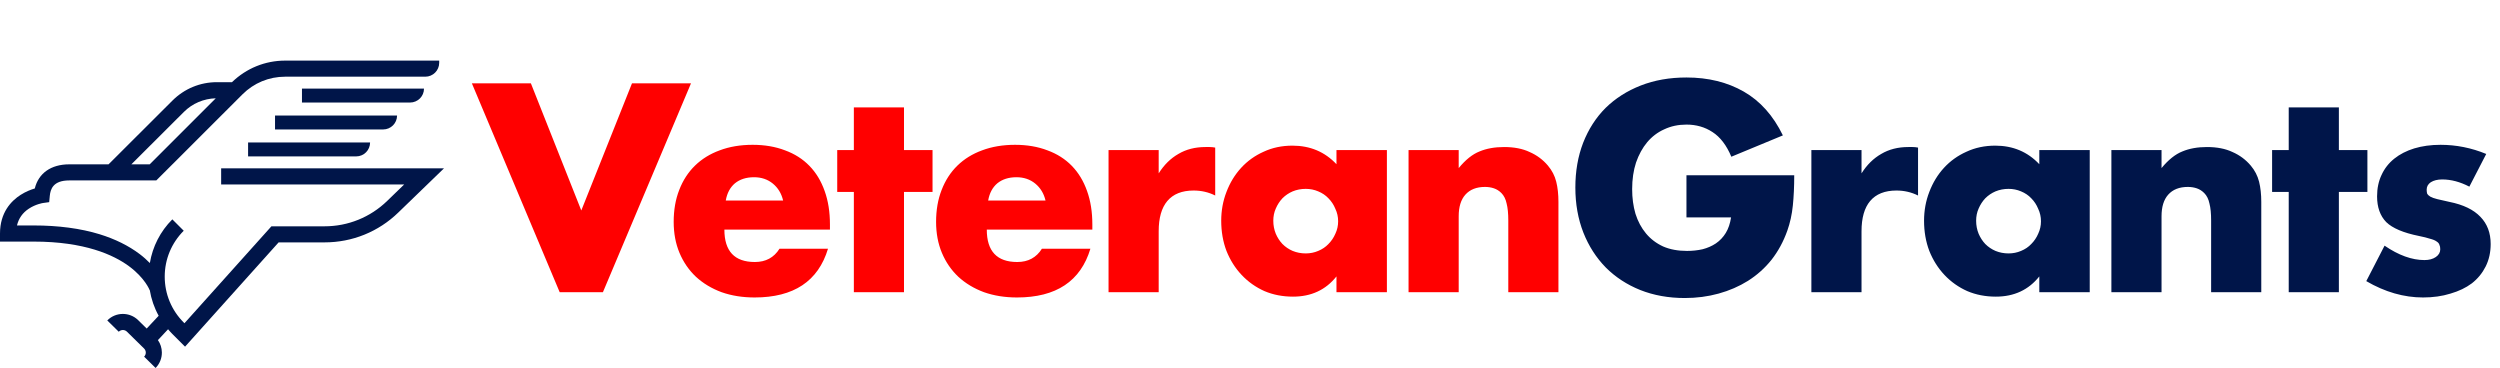
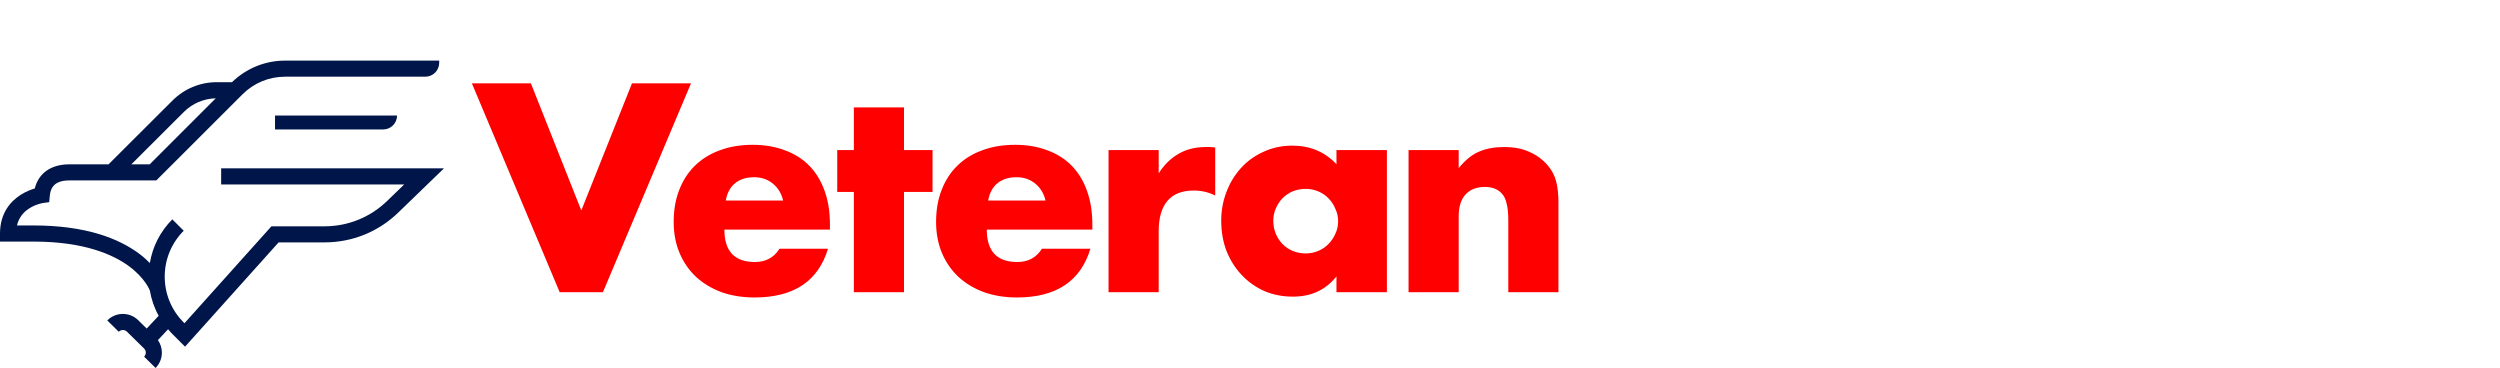
<svg xmlns="http://www.w3.org/2000/svg" width="1155" height="170" viewBox="0 0 1155 170" fill="none">
  <path d="M245.264 38.488L268.56 97.24L291.984 38.488H319.248L278.544 135H258.576L218 38.488H245.264ZM361.801 92.632C361.033 89.389 359.454 86.787 357.065 84.824C354.676 82.861 351.774 81.88 348.361 81.88C344.777 81.88 341.833 82.819 339.529 84.696C337.31 86.573 335.902 89.219 335.305 92.632H361.801ZM334.665 106.072C334.665 116.056 339.358 121.048 348.745 121.048C353.78 121.048 357.577 119 360.137 114.904H382.537C378.014 129.923 366.708 137.432 348.617 137.432C343.07 137.432 337.993 136.621 333.385 135C328.777 133.293 324.809 130.904 321.481 127.832C318.238 124.76 315.721 121.091 313.929 116.824C312.137 112.557 311.241 107.779 311.241 102.488C311.241 97.027 312.094 92.12 313.801 87.768C315.508 83.331 317.94 79.576 321.097 76.504C324.254 73.432 328.052 71.085 332.489 69.464C337.012 67.757 342.089 66.904 347.721 66.904C353.268 66.904 358.26 67.757 362.697 69.464C367.134 71.085 370.889 73.475 373.961 76.632C377.033 79.789 379.38 83.672 381.001 88.28C382.622 92.803 383.433 97.923 383.433 103.64V106.072H334.665ZM417.647 88.664V135H394.479V88.664H386.799V69.336H394.479V49.624H417.647V69.336H430.831V88.664H417.647ZM483.031 92.632C482.263 89.389 480.684 86.787 478.295 84.824C475.906 82.861 473.004 81.88 469.591 81.88C466.007 81.88 463.063 82.819 460.759 84.696C458.54 86.573 457.132 89.219 456.535 92.632H483.031ZM455.895 106.072C455.895 116.056 460.588 121.048 469.975 121.048C475.01 121.048 478.807 119 481.367 114.904H503.767C499.244 129.923 487.938 137.432 469.847 137.432C464.3 137.432 459.223 136.621 454.615 135C450.007 133.293 446.039 130.904 442.711 127.832C439.468 124.76 436.951 121.091 435.159 116.824C433.367 112.557 432.471 107.779 432.471 102.488C432.471 97.027 433.324 92.12 435.031 87.768C436.738 83.331 439.17 79.576 442.327 76.504C445.484 73.432 449.282 71.085 453.719 69.464C458.242 67.757 463.319 66.904 468.951 66.904C474.498 66.904 479.49 67.757 483.927 69.464C488.364 71.085 492.119 73.475 495.191 76.632C498.263 79.789 500.61 83.672 502.231 88.28C503.852 92.803 504.663 97.923 504.663 103.64V106.072H455.895ZM512.146 69.336H535.314V80.088C537.789 76.163 540.818 73.176 544.402 71.128C547.986 68.995 552.167 67.928 556.946 67.928C557.543 67.928 558.183 67.928 558.866 67.928C559.634 67.928 560.487 68.013 561.426 68.184V90.328C558.354 88.792 555.026 88.024 551.442 88.024C546.066 88.024 542.013 89.645 539.282 92.888C536.637 96.045 535.314 100.696 535.314 106.84V135H512.146V69.336ZM588.265 101.976C588.265 104.109 588.649 106.115 589.417 107.992C590.185 109.784 591.209 111.363 592.489 112.728C593.854 114.093 595.433 115.16 597.225 115.928C599.102 116.696 601.108 117.08 603.241 117.08C605.289 117.08 607.209 116.696 609.001 115.928C610.878 115.16 612.457 114.093 613.737 112.728C615.102 111.363 616.169 109.784 616.937 107.992C617.79 106.2 618.217 104.28 618.217 102.232C618.217 100.184 617.79 98.264 616.937 96.472C616.169 94.595 615.102 92.973 613.737 91.608C612.457 90.243 610.878 89.176 609.001 88.408C607.209 87.64 605.289 87.256 603.241 87.256C601.108 87.256 599.102 87.64 597.225 88.408C595.433 89.176 593.854 90.243 592.489 91.608C591.209 92.973 590.185 94.552 589.417 96.344C588.649 98.051 588.265 99.928 588.265 101.976ZM617.449 69.336H640.745V135H617.449V127.704C612.5 133.933 605.801 137.048 597.353 137.048C592.574 137.048 588.18 136.195 584.169 134.488C580.158 132.696 576.66 130.221 573.673 127.064C570.686 123.907 568.34 120.195 566.633 115.928C565.012 111.661 564.201 107.011 564.201 101.976C564.201 97.283 565.012 92.845 566.633 88.664C568.254 84.397 570.516 80.685 573.417 77.528C576.318 74.371 579.774 71.896 583.785 70.104C587.796 68.227 592.233 67.288 597.097 67.288C605.289 67.288 612.073 70.147 617.449 75.864V69.336ZM650.751 69.336H673.919V77.656C677.076 73.816 680.276 71.256 683.519 69.976C686.762 68.611 690.559 67.928 694.911 67.928C699.519 67.928 703.444 68.696 706.687 70.232C710.015 71.683 712.831 73.773 715.135 76.504C717.012 78.723 718.292 81.197 718.975 83.928C719.658 86.659 719.999 89.773 719.999 93.272V135H696.831V101.848C696.831 98.605 696.575 96.003 696.063 94.04C695.636 91.992 694.826 90.371 693.631 89.176C692.607 88.152 691.455 87.427 690.175 87C688.895 86.573 687.53 86.36 686.079 86.36C682.154 86.36 679.124 87.555 676.991 89.944C674.943 92.248 673.919 95.576 673.919 99.928V135H650.751V69.336Z" fill="#FF0000" />
-   <path d="M779.143 80.984H828.935C828.935 86.104 828.722 90.755 828.295 94.936C827.868 99.117 827.015 103 825.735 106.584C823.943 111.619 821.511 116.099 818.439 120.024C815.367 123.864 811.74 127.107 807.559 129.752C803.463 132.312 798.94 134.275 793.991 135.64C789.042 137.005 783.836 137.688 778.375 137.688C770.866 137.688 763.996 136.451 757.767 133.976C751.623 131.501 746.332 128.045 741.895 123.608C737.458 119.085 734.002 113.709 731.527 107.48C729.052 101.165 727.815 94.211 727.815 86.616C727.815 79.107 729.01 72.237 731.399 66.008C733.874 59.693 737.33 54.317 741.767 49.88C746.29 45.443 751.708 41.987 758.023 39.512C764.338 37.037 771.378 35.8 779.143 35.8C789.212 35.8 798.044 37.976 805.639 42.328C813.234 46.68 819.25 53.421 823.687 62.552L799.879 72.408C797.66 67.117 794.759 63.32 791.175 61.016C787.676 58.712 783.666 57.56 779.143 57.56C775.388 57.56 771.975 58.285 768.903 59.736C765.831 61.101 763.186 63.107 760.967 65.752C758.834 68.312 757.127 71.427 755.847 75.096C754.652 78.765 754.055 82.861 754.055 87.384C754.055 91.48 754.567 95.277 755.591 98.776C756.7 102.275 758.322 105.304 760.455 107.864C762.588 110.424 765.234 112.429 768.391 113.88C771.548 115.245 775.218 115.928 779.399 115.928C781.874 115.928 784.263 115.672 786.567 115.16C788.871 114.563 790.919 113.667 792.711 112.472C794.588 111.192 796.124 109.571 797.319 107.608C798.514 105.645 799.324 103.256 799.751 100.44H779.143V80.984ZM836.856 69.336H860.024V80.088C862.499 76.163 865.528 73.176 869.112 71.128C872.696 68.995 876.877 67.928 881.656 67.928C882.253 67.928 882.893 67.928 883.576 67.928C884.344 67.928 885.197 68.013 886.136 68.184V90.328C883.064 88.792 879.736 88.024 876.152 88.024C870.776 88.024 866.723 89.645 863.992 92.888C861.347 96.045 860.024 100.696 860.024 106.84V135H836.856V69.336ZM912.975 101.976C912.975 104.109 913.359 106.115 914.127 107.992C914.895 109.784 915.919 111.363 917.199 112.728C918.564 114.093 920.143 115.16 921.935 115.928C923.812 116.696 925.818 117.08 927.951 117.08C929.999 117.08 931.919 116.696 933.711 115.928C935.588 115.16 937.167 114.093 938.447 112.728C939.812 111.363 940.879 109.784 941.647 107.992C942.5 106.2 942.927 104.28 942.927 102.232C942.927 100.184 942.5 98.264 941.647 96.472C940.879 94.595 939.812 92.973 938.447 91.608C937.167 90.243 935.588 89.176 933.711 88.408C931.919 87.64 929.999 87.256 927.951 87.256C925.818 87.256 923.812 87.64 921.935 88.408C920.143 89.176 918.564 90.243 917.199 91.608C915.919 92.973 914.895 94.552 914.127 96.344C913.359 98.051 912.975 99.928 912.975 101.976ZM942.159 69.336H965.455V135H942.159V127.704C937.21 133.933 930.511 137.048 922.063 137.048C917.284 137.048 912.89 136.195 908.879 134.488C904.868 132.696 901.37 130.221 898.383 127.064C895.396 123.907 893.05 120.195 891.343 115.928C889.722 111.661 888.911 107.011 888.911 101.976C888.911 97.283 889.722 92.845 891.343 88.664C892.964 84.397 895.226 80.685 898.127 77.528C901.028 74.371 904.484 71.896 908.495 70.104C912.506 68.227 916.943 67.288 921.807 67.288C929.999 67.288 936.783 70.147 942.159 75.864V69.336ZM975.461 69.336H998.629V77.656C1001.79 73.816 1004.99 71.256 1008.23 69.976C1011.47 68.611 1015.27 67.928 1019.62 67.928C1024.23 67.928 1028.15 68.696 1031.4 70.232C1034.73 71.683 1037.54 73.773 1039.85 76.504C1041.72 78.723 1043 81.197 1043.69 83.928C1044.37 86.659 1044.71 89.773 1044.71 93.272V135H1021.54V101.848C1021.54 98.605 1021.29 96.003 1020.77 94.04C1020.35 91.992 1019.54 90.371 1018.34 89.176C1017.32 88.152 1016.17 87.427 1014.89 87C1013.61 86.573 1012.24 86.36 1010.79 86.36C1006.86 86.36 1003.83 87.555 1001.7 89.944C999.653 92.248 998.629 95.576 998.629 99.928V135H975.461V69.336ZM1080.56 88.664V135H1057.39V88.664H1049.71V69.336H1057.39V49.624H1080.56V69.336H1093.74V88.664H1080.56ZM1140.84 86.232C1136.57 84.013 1132.39 82.904 1128.29 82.904C1126.16 82.904 1124.41 83.331 1123.04 84.184C1121.76 85.037 1121.12 86.189 1121.12 87.64C1121.12 88.408 1121.21 89.048 1121.38 89.56C1121.64 89.987 1122.11 90.413 1122.79 90.84C1123.56 91.267 1124.62 91.651 1125.99 91.992C1127.44 92.333 1129.32 92.76 1131.62 93.272C1138.02 94.552 1142.8 96.856 1145.96 100.184C1149.11 103.427 1150.69 107.608 1150.69 112.728C1150.69 116.568 1149.92 120.024 1148.39 123.096C1146.85 126.168 1144.72 128.771 1141.99 130.904C1139.26 132.952 1135.97 134.531 1132.13 135.64C1128.29 136.835 1124.07 137.432 1119.46 137.432C1110.59 137.432 1101.84 134.915 1093.22 129.88L1101.67 113.496C1108.15 117.933 1114.3 120.152 1120.1 120.152C1122.23 120.152 1123.98 119.683 1125.35 118.744C1126.71 117.805 1127.4 116.611 1127.4 115.16C1127.4 114.307 1127.27 113.624 1127.01 113.112C1126.84 112.515 1126.41 112.003 1125.73 111.576C1125.05 111.064 1124.03 110.637 1122.66 110.296C1121.38 109.869 1119.67 109.443 1117.54 109.016C1110.37 107.565 1105.34 105.432 1102.44 102.616C1099.62 99.715 1098.21 95.747 1098.21 90.712C1098.21 87.043 1098.89 83.757 1100.26 80.856C1101.63 77.869 1103.59 75.352 1106.15 73.304C1108.71 71.256 1111.78 69.677 1115.36 68.568C1119.03 67.459 1123.09 66.904 1127.52 66.904C1134.78 66.904 1141.82 68.312 1148.64 71.128L1140.84 86.232Z" fill="#001549" />
-   <path d="M114.616 72.258H164.551C168.103 72.258 170.979 69.382 170.979 65.83H114.616L114.616 72.258Z" fill="#001549" />
  <path d="M183.443 53.382H127.062V59.81H176.997C180.549 59.81 183.443 56.943 183.443 53.382Z" fill="#001549" />
-   <path d="M195.889 40.945H139.508V47.373H189.443C192.996 47.373 195.889 44.497 195.889 40.945Z" fill="#001549" />
  <path d="M102.17 77.776V85.209H186.745L178.884 92.821C171.085 100.388 160.785 104.555 149.941 104.555H125.395L85.217 149.335L84.879 148.996C79.225 143.343 76.101 135.802 76.101 127.799C76.101 119.795 79.225 112.281 84.879 106.601L79.617 101.34C74.053 106.904 70.501 113.919 69.228 121.531C67.883 120.16 66.379 118.772 64.536 117.383C59.408 113.51 53.185 110.43 46.027 108.222C37.249 105.533 26.993 104.162 15.581 104.162H7.844C8.619 100.904 10.444 98.304 13.31 96.417C16.48 94.316 19.782 93.8 19.809 93.8L22.729 93.39L23.005 90.47C23.299 87.417 24.537 83.357 31.962 83.357H72.211L112.024 43.589C117.286 38.327 124.283 35.434 131.735 35.434H196.484C200.037 35.434 202.912 32.558 202.912 29.006V28H131.752C122.502 28 113.812 31.552 107.181 37.962H100.227C92.455 37.962 85.164 40.989 79.671 46.464L50.141 75.924H31.979C23.566 75.924 17.805 80.028 16.07 87.07C14.316 87.596 11.947 88.486 9.526 90.035C5.172 92.813 0 98.172 0 107.903V111.615H15.562C39.155 111.615 52.481 117.767 59.524 122.94C67.002 128.433 69.121 133.997 69.139 134.041L69.112 134.015L69.183 133.988C69.887 138.181 71.258 142.196 73.305 145.882L67.768 151.785L63.85 147.93C59.889 144.03 53.461 144.075 49.562 148.046L54.867 153.263C55.891 152.212 57.601 152.194 58.651 153.236L66.557 161.008C67.056 161.507 67.358 162.174 67.358 162.895C67.358 163.599 67.082 164.284 66.584 164.783L71.89 170C73.777 168.059 74.81 165.531 74.783 162.824C74.756 160.75 74.124 158.792 72.958 157.127L77.65 152.114C78.264 152.844 78.905 153.575 79.591 154.26L85.493 160.162L128.725 111.98H149.941C162.752 111.98 174.876 107.083 184.057 98.145L205.121 77.775L102.17 77.776ZM84.943 51.725C88.887 47.781 94.104 45.574 99.686 45.413L69.15 75.933H60.675L84.943 51.725Z" fill="#001549" />
</svg>